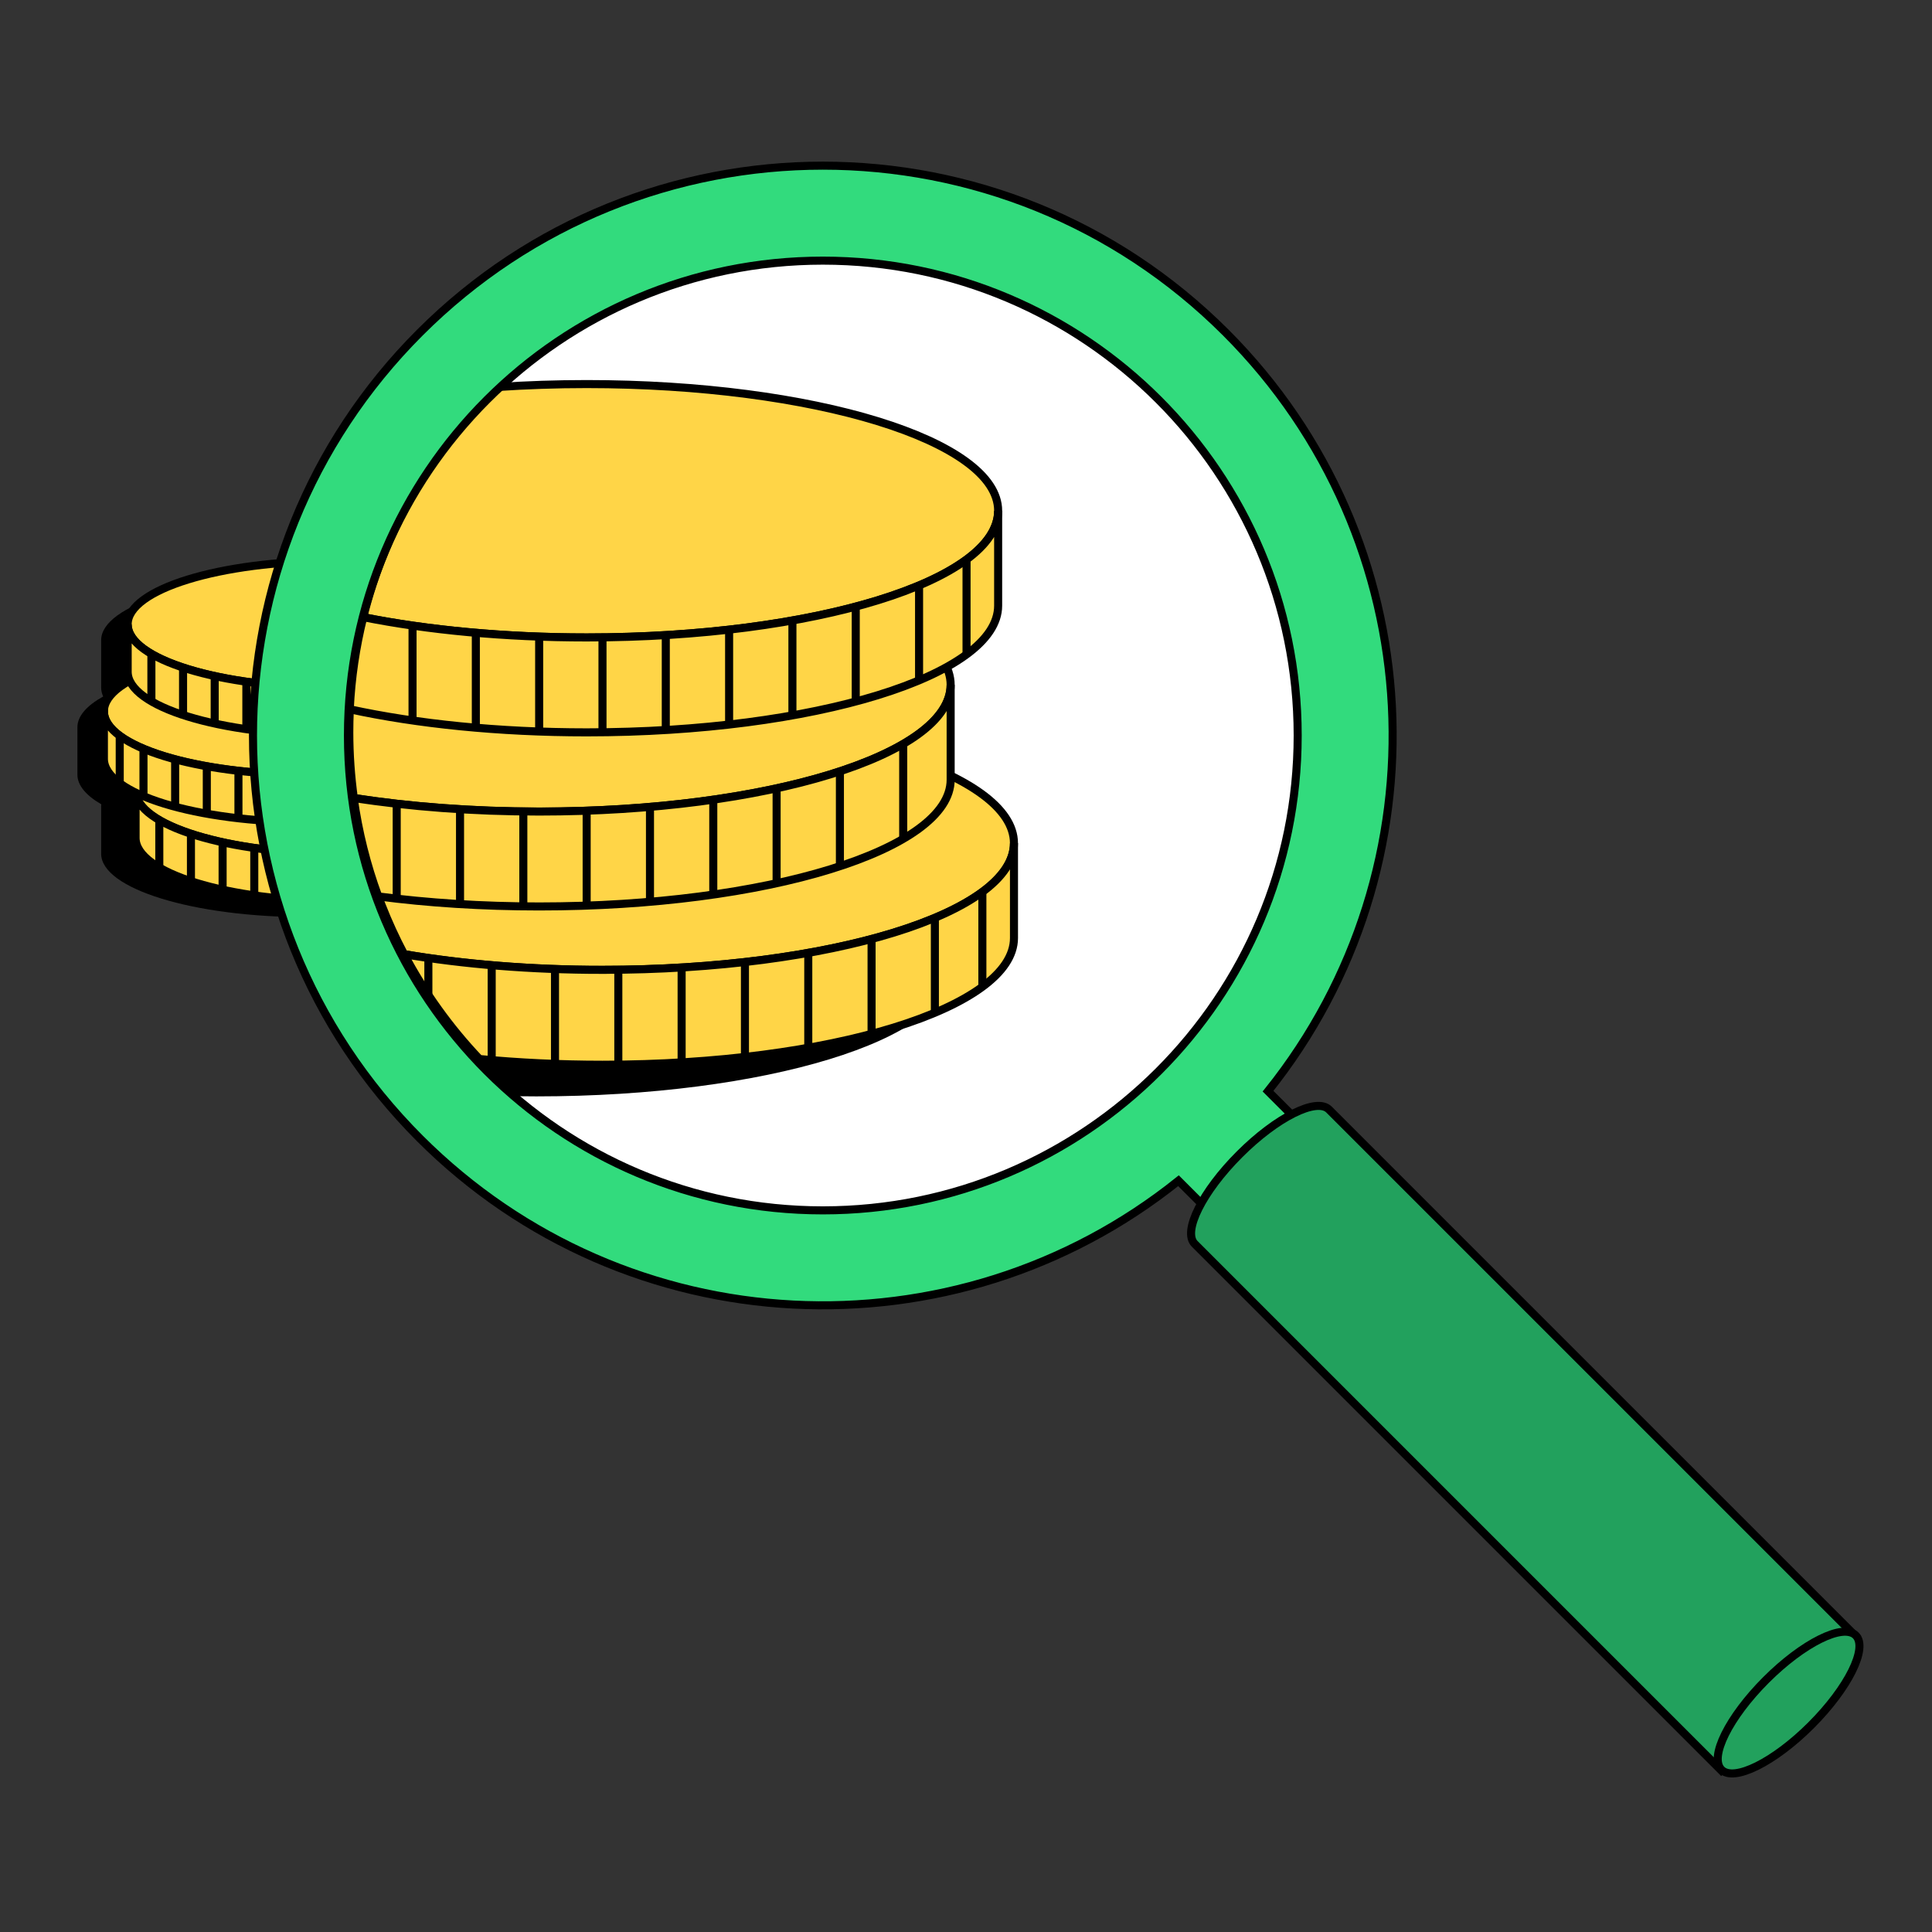
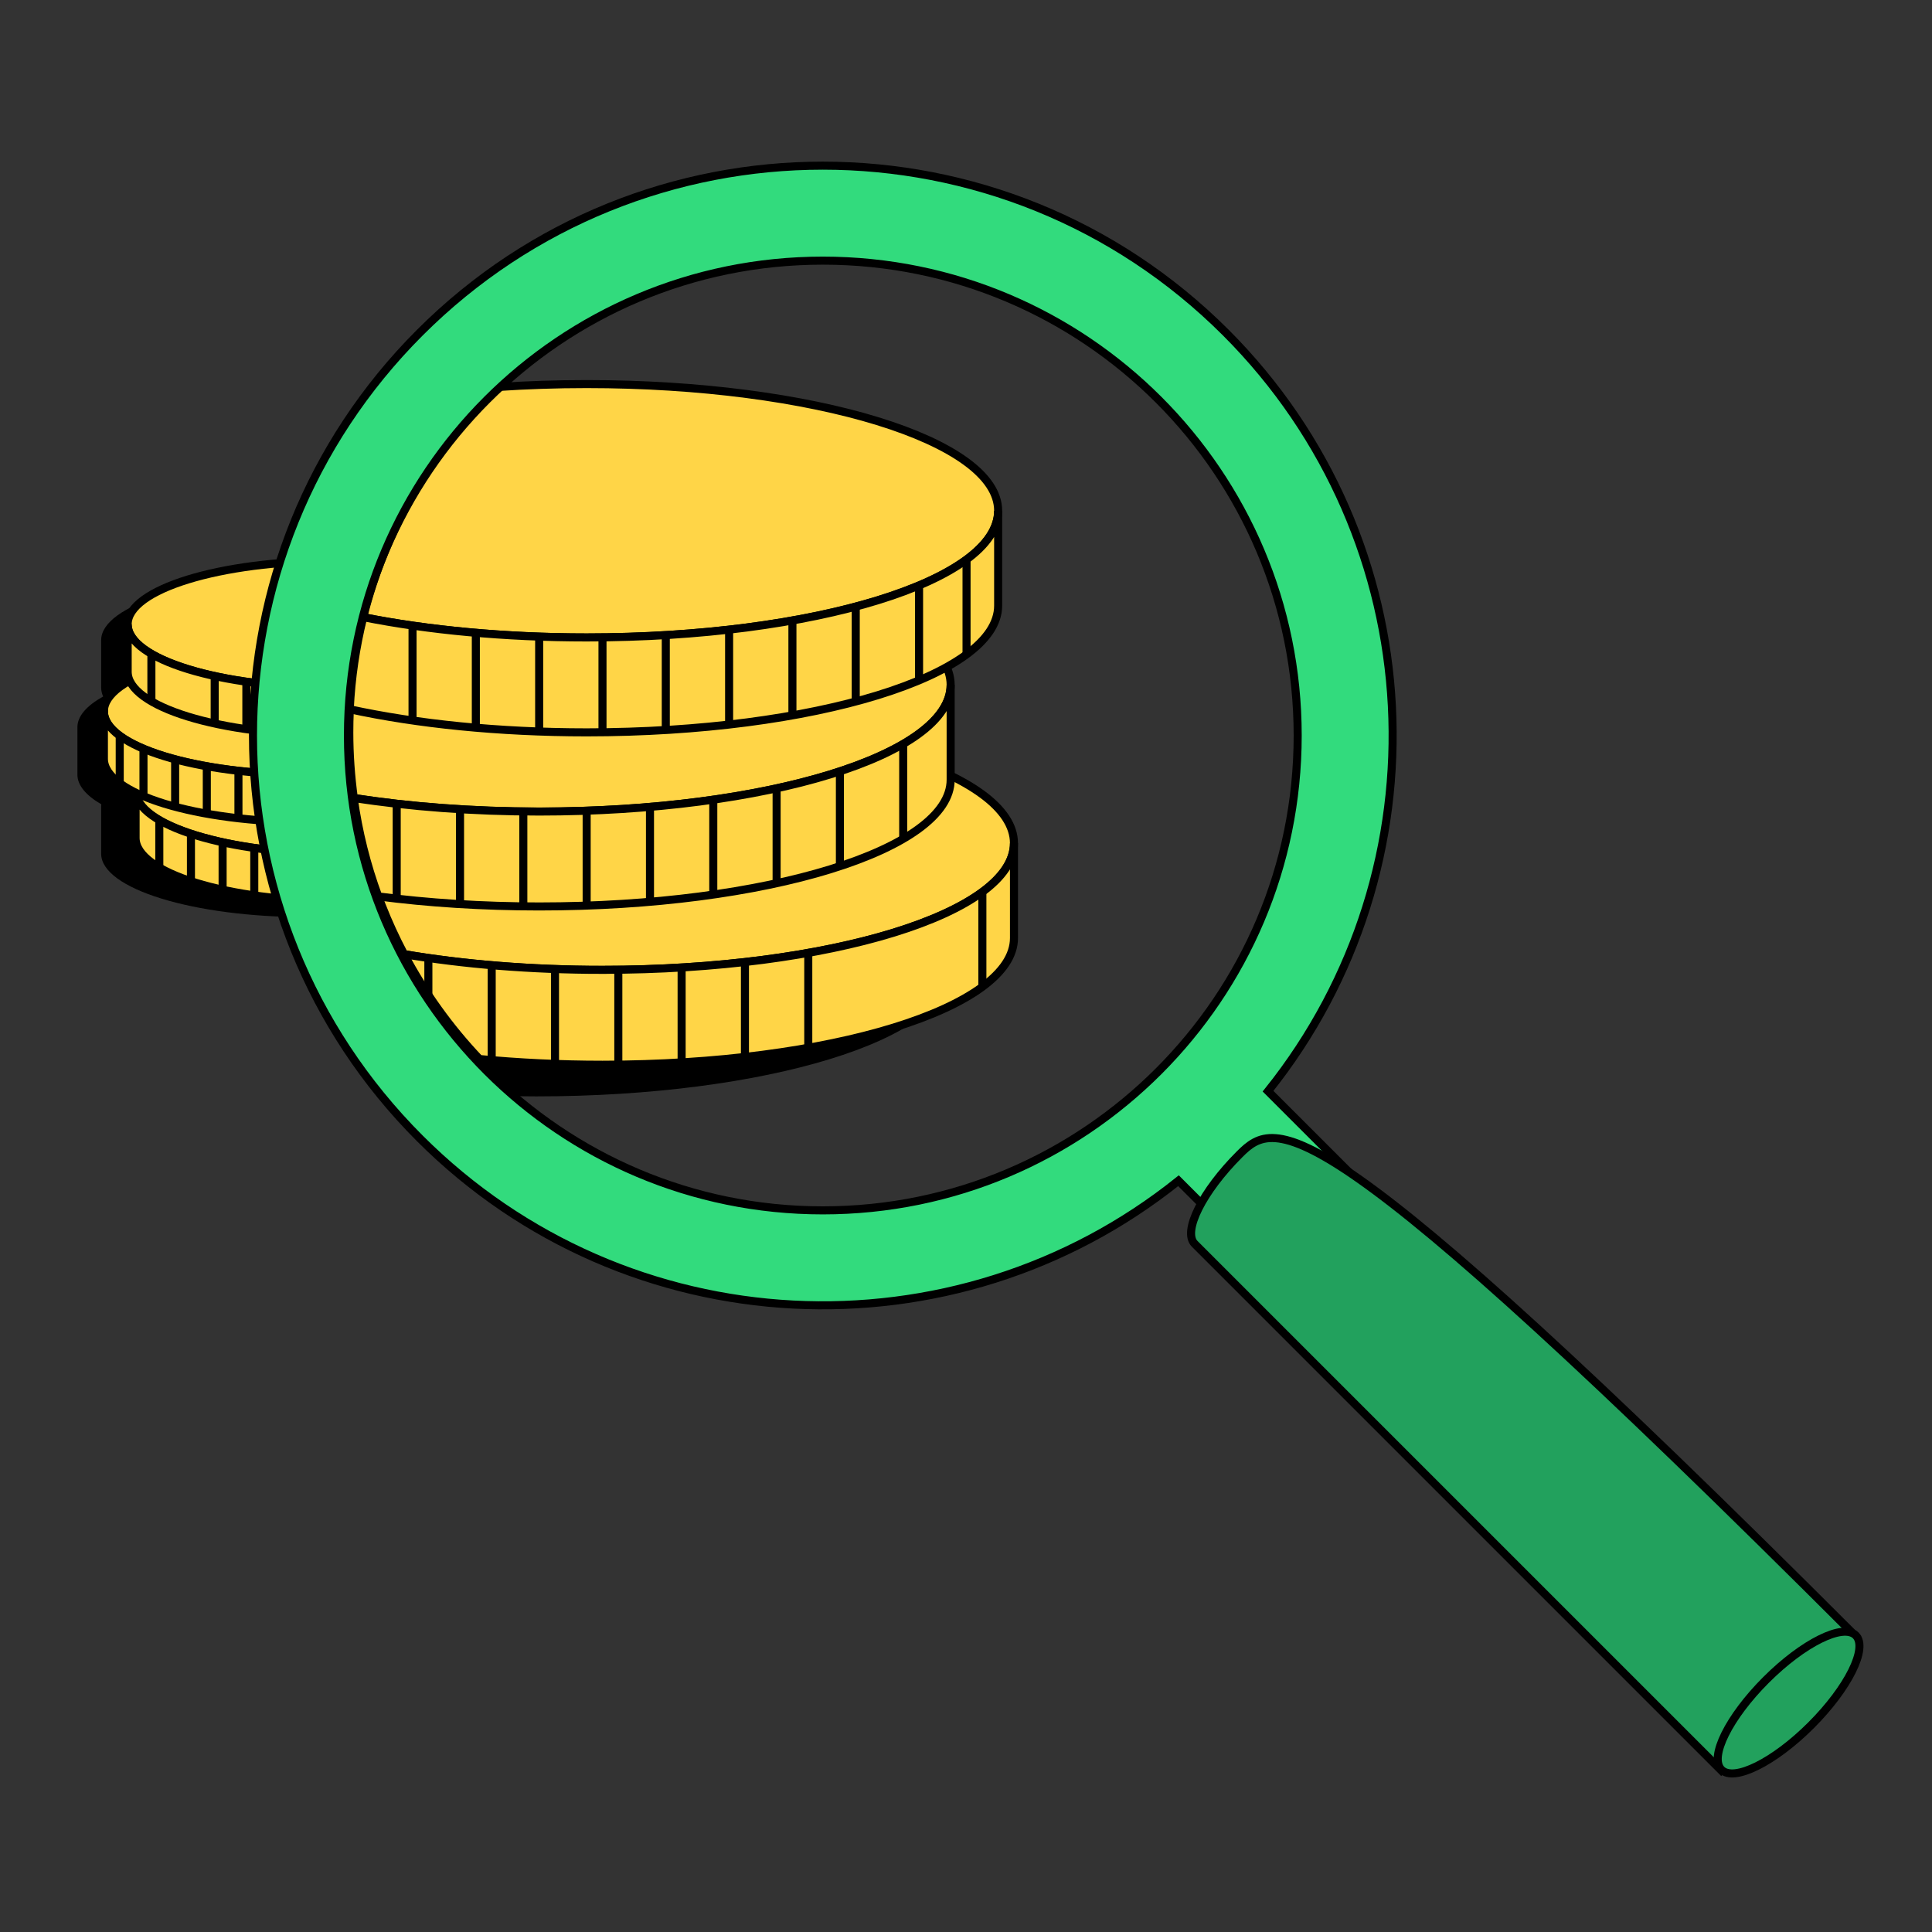
<svg xmlns="http://www.w3.org/2000/svg" width="72" height="72" viewBox="0 0 72 72" fill="none">
  <rect x="0" y="0" width="72" height="72" fill="#333333" stroke="none" />
-   <path d="M30.667 45.362C40.476 45.362 48.427 37.404 48.427 27.586C48.427 17.768 40.476 9.809 30.667 9.809C20.859 9.809 12.908 17.768 12.908 27.586C12.908 37.404 20.859 45.362 30.667 45.362Z" fill="white" />
  <path d="M19.105 23.855C19.103 22.552 15.671 21.495 11.438 21.495C7.205 21.495 3.77 22.552 3.77 23.856C3.77 23.856 3.77 23.857 3.77 23.858V25.624C3.77 25.624 3.77 25.625 3.77 25.625C3.77 25.738 3.796 25.848 3.845 25.957C3.234 26.296 2.885 26.686 2.885 27.101C2.885 27.101 2.885 27.102 2.885 27.102V28.868C2.885 28.868 2.885 28.868 2.885 28.869C2.885 29.268 3.207 29.644 3.774 29.973C3.772 29.998 3.77 30.024 3.77 30.05C3.77 30.05 3.77 30.051 3.77 30.052V31.817C3.77 31.817 3.77 31.818 3.77 31.818C3.77 33.122 7.203 34.179 11.438 34.179C15.673 34.179 19.106 33.122 19.106 31.818V30.049C19.106 30.899 17.649 31.644 15.463 32.059C17.649 31.644 19.106 30.899 19.106 30.049C19.106 30.049 19.106 30.049 19.106 30.048C19.106 30.048 19.106 30.049 19.106 30.049V30.048C19.105 29.65 18.784 29.274 18.217 28.945C18.22 28.92 18.221 28.894 18.221 28.868V27.1C18.221 27.1 18.221 27.099 18.221 27.098C18.221 27.098 18.221 27.099 18.221 27.1V27.098C18.221 26.987 18.195 26.876 18.146 26.768C18.758 26.429 19.106 26.039 19.106 25.624V23.855C19.106 24.557 18.11 25.188 16.53 25.621C18.11 25.188 19.106 24.558 19.106 23.855C19.106 23.855 19.106 23.854 19.106 23.854C19.106 23.854 19.106 23.854 19.106 23.855V23.854L19.105 23.855Z" fill="black" />
  <path d="M12.721 31.822C16.955 31.822 20.388 30.765 20.388 29.461C20.388 28.157 16.955 27.1 12.721 27.1C8.486 27.1 5.053 28.157 5.053 29.461C5.053 30.765 8.486 31.822 12.721 31.822Z" fill="#FFD547" stroke="black" stroke-width="0.3" stroke-miterlimit="10" />
  <path d="M20.388 29.461C20.388 30.765 16.955 31.822 12.72 31.822C8.485 31.822 5.055 30.765 5.053 29.462V31.228C5.053 31.228 5.053 31.229 5.053 31.229C5.053 32.533 8.486 33.59 12.721 33.59C16.956 33.59 20.388 32.533 20.388 31.229L20.388 29.461Z" fill="#FFD547" />
  <path d="M20.388 29.459C20.388 29.459 20.388 29.46 20.388 29.461M20.388 29.461C20.388 30.765 16.955 31.822 12.72 31.822C8.485 31.822 5.055 30.765 5.053 29.462V31.228C5.053 31.228 5.053 31.229 5.053 31.229C5.053 32.533 8.486 33.59 12.721 33.59C16.956 33.59 20.388 32.533 20.388 31.229L20.388 29.461Z" stroke="black" stroke-width="0.3" stroke-miterlimit="10" />
  <path d="M5.937 32.33V30.562" stroke="black" stroke-width="0.3" stroke-miterlimit="10" />
  <path d="M7.116 32.84V31.072" stroke="black" stroke-width="0.3" stroke-miterlimit="10" />
  <path d="M8.296 33.157V31.389" stroke="black" stroke-width="0.3" stroke-miterlimit="10" />
  <path d="M9.476 33.368V31.6" stroke="black" stroke-width="0.3" stroke-miterlimit="10" />
  <path d="M10.656 33.503V31.735" stroke="black" stroke-width="0.3" stroke-miterlimit="10" />
  <path d="M11.836 33.574V31.805" stroke="black" stroke-width="0.3" stroke-miterlimit="10" />
  <path d="M19.799 32.138V30.369" stroke="black" stroke-width="0.3" stroke-miterlimit="10" />
  <path d="M18.914 32.62V30.852" stroke="black" stroke-width="0.3" stroke-miterlimit="10" />
  <path d="M17.735 33.015V31.246" stroke="black" stroke-width="0.3" stroke-miterlimit="10" />
  <path d="M16.555 33.273V31.505" stroke="black" stroke-width="0.3" stroke-miterlimit="10" />
  <path d="M15.375 33.444V31.676" stroke="black" stroke-width="0.3" stroke-miterlimit="10" />
  <path d="M14.195 33.546V31.778" stroke="black" stroke-width="0.3" stroke-miterlimit="10" />
  <path d="M13.015 33.59V31.819" stroke="black" stroke-width="0.3" stroke-miterlimit="10" />
  <path d="M11.541 28.872C15.776 28.872 19.209 27.815 19.209 26.511C19.209 25.207 15.776 24.15 11.541 24.15C7.306 24.15 3.873 25.207 3.873 26.511C3.873 27.815 7.306 28.872 11.541 28.872Z" fill="#FFD547" stroke="black" stroke-width="0.3" stroke-miterlimit="10" />
  <path d="M3.873 26.509C3.873 26.509 3.873 26.51 3.873 26.511C3.873 27.815 7.306 28.872 11.541 28.872C15.774 28.872 19.206 27.815 19.208 26.512V28.278C19.208 28.278 19.208 28.279 19.208 28.279C19.208 29.584 15.775 30.64 11.54 30.64C7.306 30.64 3.872 29.584 3.872 28.279V26.51L3.873 26.509Z" fill="#FFD547" stroke="black" stroke-width="0.3" stroke-miterlimit="10" />
  <path d="M18.325 29.381V27.612" stroke="black" stroke-width="0.3" stroke-miterlimit="10" />
  <path d="M17.145 29.891V28.122" stroke="black" stroke-width="0.3" stroke-miterlimit="10" />
  <path d="M15.965 30.208V28.439" stroke="black" stroke-width="0.3" stroke-miterlimit="10" />
  <path d="M14.785 30.419V28.651" stroke="black" stroke-width="0.3" stroke-miterlimit="10" />
  <path d="M13.606 30.554V28.785" stroke="black" stroke-width="0.3" stroke-miterlimit="10" />
  <path d="M12.426 30.625V28.856" stroke="black" stroke-width="0.3" stroke-miterlimit="10" />
  <path d="M4.462 29.188V27.42" stroke="black" stroke-width="0.3" stroke-miterlimit="10" />
  <path d="M5.347 29.671V27.903" stroke="black" stroke-width="0.3" stroke-miterlimit="10" />
  <path d="M6.527 30.066V28.297" stroke="black" stroke-width="0.3" stroke-miterlimit="10" />
  <path d="M7.707 30.324V28.556" stroke="black" stroke-width="0.3" stroke-miterlimit="10" />
  <path d="M8.886 30.495V28.726" stroke="black" stroke-width="0.3" stroke-miterlimit="10" />
  <path d="M10.066 30.596V28.828" stroke="black" stroke-width="0.3" stroke-miterlimit="10" />
  <path d="M11.246 30.64V28.869" stroke="black" stroke-width="0.3" stroke-miterlimit="10" />
  <path d="M12.426 25.627C16.661 25.627 20.094 24.57 20.094 23.266C20.094 21.962 16.661 20.905 12.426 20.905C8.191 20.905 4.758 21.962 4.758 23.266C4.758 24.57 8.191 25.627 12.426 25.627Z" fill="#FFD547" stroke="black" stroke-width="0.3" stroke-miterlimit="10" />
  <path d="M20.093 23.265C20.093 23.265 20.093 23.265 20.093 23.266C20.093 24.57 16.66 25.627 12.425 25.627C8.19 25.627 4.76 24.571 4.758 23.267V25.034C4.758 25.034 4.758 25.034 4.758 25.035C4.758 26.339 8.191 27.396 12.426 27.396C16.661 27.396 20.093 26.339 20.093 25.035V23.265L20.093 23.265Z" fill="#FFD547" stroke="black" stroke-width="0.3" stroke-miterlimit="10" />
  <path d="M5.642 26.136V24.368" stroke="black" stroke-width="0.3" stroke-miterlimit="10" />
-   <path d="M6.822 26.646V24.878" stroke="black" stroke-width="0.3" stroke-miterlimit="10" />
  <path d="M8.001 26.963V25.195" stroke="black" stroke-width="0.3" stroke-miterlimit="10" />
  <path d="M9.181 27.175V25.406" stroke="black" stroke-width="0.3" stroke-miterlimit="10" />
  <path d="M10.361 27.309V25.54" stroke="black" stroke-width="0.3" stroke-miterlimit="10" />
  <path d="M11.541 27.38V25.611" stroke="black" stroke-width="0.3" stroke-miterlimit="10" />
  <path d="M19.505 25.944V24.175" stroke="black" stroke-width="0.3" stroke-miterlimit="10" />
  <path d="M18.62 26.427V24.658" stroke="black" stroke-width="0.3" stroke-miterlimit="10" />
  <path d="M17.44 26.821V25.052" stroke="black" stroke-width="0.3" stroke-miterlimit="10" />
  <path d="M16.26 27.08V25.312" stroke="black" stroke-width="0.3" stroke-miterlimit="10" />
  <path d="M15.08 27.25V25.482" stroke="black" stroke-width="0.3" stroke-miterlimit="10" />
  <path d="M13.9 27.352V25.584" stroke="black" stroke-width="0.3" stroke-miterlimit="10" />
  <path d="M12.721 27.396V25.625" stroke="black" stroke-width="0.3" stroke-miterlimit="10" />
  <path d="M35.428 36.139V33.796C35.428 33.637 35.428 33.239 35.428 32.601V32.599C35.426 31.802 34.78 31.051 33.638 30.392C33.644 30.341 33.647 30.29 33.647 30.239V27.325C33.647 27.336 33.647 27.347 33.647 27.356C33.647 27.252 33.647 27.035 33.647 26.702V26.7C33.647 26.476 33.595 26.255 33.496 26.039C34.727 25.361 35.428 24.581 35.428 23.75V21.2C35.428 21.068 35.428 20.739 35.428 20.213V20.211C35.423 17.604 28.514 15.491 19.991 15.491C19.087 15.491 18.2 15.515 17.338 15.561C14.554 18.683 15.117 22.96 15.117 27.459C15.117 32.907 15.341 37.607 19.237 40.853C19.487 40.857 19.738 40.859 19.991 40.859C28.517 40.859 35.428 38.745 35.428 36.137V36.139Z" fill="black" />
  <path d="M13.017 27.7C13.081 30.535 13.813 33.204 15.06 35.559C17.252 35.932 19.772 36.144 22.452 36.144C30.921 36.144 37.787 34.03 37.787 31.422C37.787 28.814 30.921 26.7 22.452 26.7C18.893 26.7 15.619 27.073 13.017 27.7Z" fill="#FFD547" stroke="black" stroke-width="0.3" stroke-miterlimit="10" />
  <path d="M22.453 36.144C19.772 36.144 17.253 35.932 15.06 35.56C15.817 36.989 16.763 38.303 17.867 39.466C19.315 39.605 20.855 39.68 22.453 39.68C30.922 39.68 37.788 37.566 37.788 34.958V31.422C37.788 34.029 30.922 36.143 22.453 36.143V36.144Z" fill="#FFD547" stroke="black" stroke-width="0.3" stroke-miterlimit="10" />
  <path d="M15.964 37.079V35.702" stroke="black" stroke-width="0.3" stroke-miterlimit="10" />
  <path d="M18.324 39.507V35.971" stroke="black" stroke-width="0.3" stroke-miterlimit="10" />
  <path d="M20.683 39.65V36.113" stroke="black" stroke-width="0.3" stroke-miterlimit="10" />
  <path d="M36.61 36.776V33.239" stroke="black" stroke-width="0.3" stroke-miterlimit="10" />
-   <path d="M34.84 37.742V34.206" stroke="black" stroke-width="0.3" stroke-miterlimit="10" />
-   <path d="M32.481 38.531V34.994" stroke="black" stroke-width="0.3" stroke-miterlimit="10" />
  <path d="M30.122 39.049V35.512" stroke="black" stroke-width="0.3" stroke-miterlimit="10" />
  <path d="M27.762 39.39V35.853" stroke="black" stroke-width="0.3" stroke-miterlimit="10" />
  <path d="M25.402 39.593V36.057" stroke="black" stroke-width="0.3" stroke-miterlimit="10" />
  <path d="M23.043 39.681V36.139" stroke="black" stroke-width="0.3" stroke-miterlimit="10" />
  <path d="M35.428 25.523C35.428 22.915 28.564 20.801 20.096 20.801C17.969 20.801 15.943 20.935 14.101 21.176C13.4 23.082 13.017 25.141 13.017 27.291C13.017 28.121 13.076 28.938 13.186 29.739C15.263 30.062 17.61 30.245 20.097 30.245C28.564 30.245 35.428 28.131 35.428 25.523Z" fill="#FFD547" stroke="black" stroke-width="0.3" stroke-miterlimit="10" />
  <path d="M13.181 29.739C13.357 31.01 13.666 32.237 14.098 33.407C15.939 33.648 17.965 33.781 20.093 33.781C28.562 33.781 35.428 31.667 35.428 29.059C35.428 29.059 35.428 29.057 35.428 29.057V25.525C35.423 28.131 28.559 30.244 20.093 30.244C17.606 30.244 15.258 30.062 13.181 29.738V29.739Z" fill="#FFD547" stroke="black" stroke-width="0.3" stroke-miterlimit="10" />
  <path d="M21.863 23.756C30.332 23.756 37.198 21.642 37.198 19.034C37.198 16.427 30.332 14.313 21.863 14.313C20.729 14.313 19.624 14.351 18.561 14.422C16.142 16.707 14.367 19.667 13.537 23C15.935 23.478 18.794 23.756 21.863 23.756Z" fill="#FFD547" stroke="black" stroke-width="0.3" stroke-miterlimit="10" />
  <path d="M21.863 23.756C18.794 23.756 15.935 23.478 13.537 23C13.262 24.107 13.09 25.254 13.034 26.432C15.53 26.974 18.576 27.293 21.864 27.293C30.333 27.293 37.198 25.179 37.198 22.571V19.034C37.198 21.642 30.333 23.756 21.864 23.756H21.863Z" fill="#FFD547" stroke="black" stroke-width="0.3" stroke-miterlimit="10" />
  <path d="M15.374 26.85V23.313" stroke="black" stroke-width="0.3" stroke-miterlimit="10" />
  <path d="M17.733 27.12V23.583" stroke="black" stroke-width="0.3" stroke-miterlimit="10" />
  <path d="M20.093 27.262V23.724" stroke="black" stroke-width="0.3" stroke-miterlimit="10" />
  <path d="M36.02 24.389V20.852" stroke="black" stroke-width="0.3" stroke-miterlimit="10" />
  <path d="M34.251 25.355V21.818" stroke="black" stroke-width="0.3" stroke-miterlimit="10" />
  <path d="M31.891 26.144V22.606" stroke="black" stroke-width="0.3" stroke-miterlimit="10" />
  <path d="M29.531 26.661V23.124" stroke="black" stroke-width="0.3" stroke-miterlimit="10" />
  <path d="M27.172 27.002V23.465" stroke="black" stroke-width="0.3" stroke-miterlimit="10" />
  <path d="M24.812 27.206V23.669" stroke="black" stroke-width="0.3" stroke-miterlimit="10" />
  <path d="M22.453 27.293V23.751" stroke="black" stroke-width="0.3" stroke-miterlimit="10" />
  <path d="M33.66 31.262V27.726" stroke="black" stroke-width="0.3" stroke-miterlimit="10" />
  <path d="M31.301 32.282V28.746" stroke="black" stroke-width="0.3" stroke-miterlimit="10" />
  <path d="M28.942 32.917V29.38" stroke="black" stroke-width="0.3" stroke-miterlimit="10" />
  <path d="M26.582 33.339V29.803" stroke="black" stroke-width="0.3" stroke-miterlimit="10" />
  <path d="M24.223 33.608V30.072" stroke="black" stroke-width="0.3" stroke-miterlimit="10" />
  <path d="M21.863 33.751V30.214" stroke="black" stroke-width="0.3" stroke-miterlimit="10" />
  <path d="M14.784 33.491V29.954" stroke="black" stroke-width="0.3" stroke-miterlimit="10" />
  <path d="M17.144 33.694V30.157" stroke="black" stroke-width="0.3" stroke-miterlimit="10" />
  <path d="M19.503 33.782V30.24" stroke="black" stroke-width="0.3" stroke-miterlimit="10" />
  <path d="M45.681 12.394C37.387 4.1 23.941 4.1 15.648 12.394C11.501 16.54 9.428 21.975 9.428 27.41C9.428 32.845 11.501 38.28 15.648 42.426C23.377 50.155 35.581 50.68 43.919 44.002L64.868 64.951L68.205 61.613L47.256 40.665C53.934 32.327 53.41 20.123 45.681 12.394ZM30.664 45.107C20.89 45.107 12.967 37.184 12.967 27.41C12.967 17.636 20.89 9.713 30.664 9.713C40.438 9.713 48.361 17.636 48.361 27.41C48.361 37.184 40.438 45.107 30.664 45.107Z" fill="#32DB7D" stroke="black" stroke-width="0.3" stroke-miterlimit="10" />
-   <path d="M46.193 43.019C44.81 44.401 44.063 45.895 44.524 46.356L64.144 65.976L69.15 60.97L49.529 41.35C49.069 40.889 47.575 41.636 46.193 43.019Z" fill="#22A15D" stroke="black" stroke-width="0.3" stroke-miterlimit="10" />
+   <path d="M46.193 43.019C44.81 44.401 44.063 45.895 44.524 46.356L64.144 65.976L69.15 60.97C49.069 40.889 47.575 41.636 46.193 43.019Z" fill="#22A15D" stroke="black" stroke-width="0.3" stroke-miterlimit="10" />
  <path d="M67.497 64.292C68.879 62.909 69.623 61.412 69.158 60.947C68.693 60.482 67.195 61.225 65.813 62.608C64.431 63.99 63.688 65.487 64.153 65.952C64.618 66.417 66.115 65.674 67.497 64.292Z" fill="#22A15D" stroke="black" stroke-width="0.3" stroke-miterlimit="10" />
</svg>